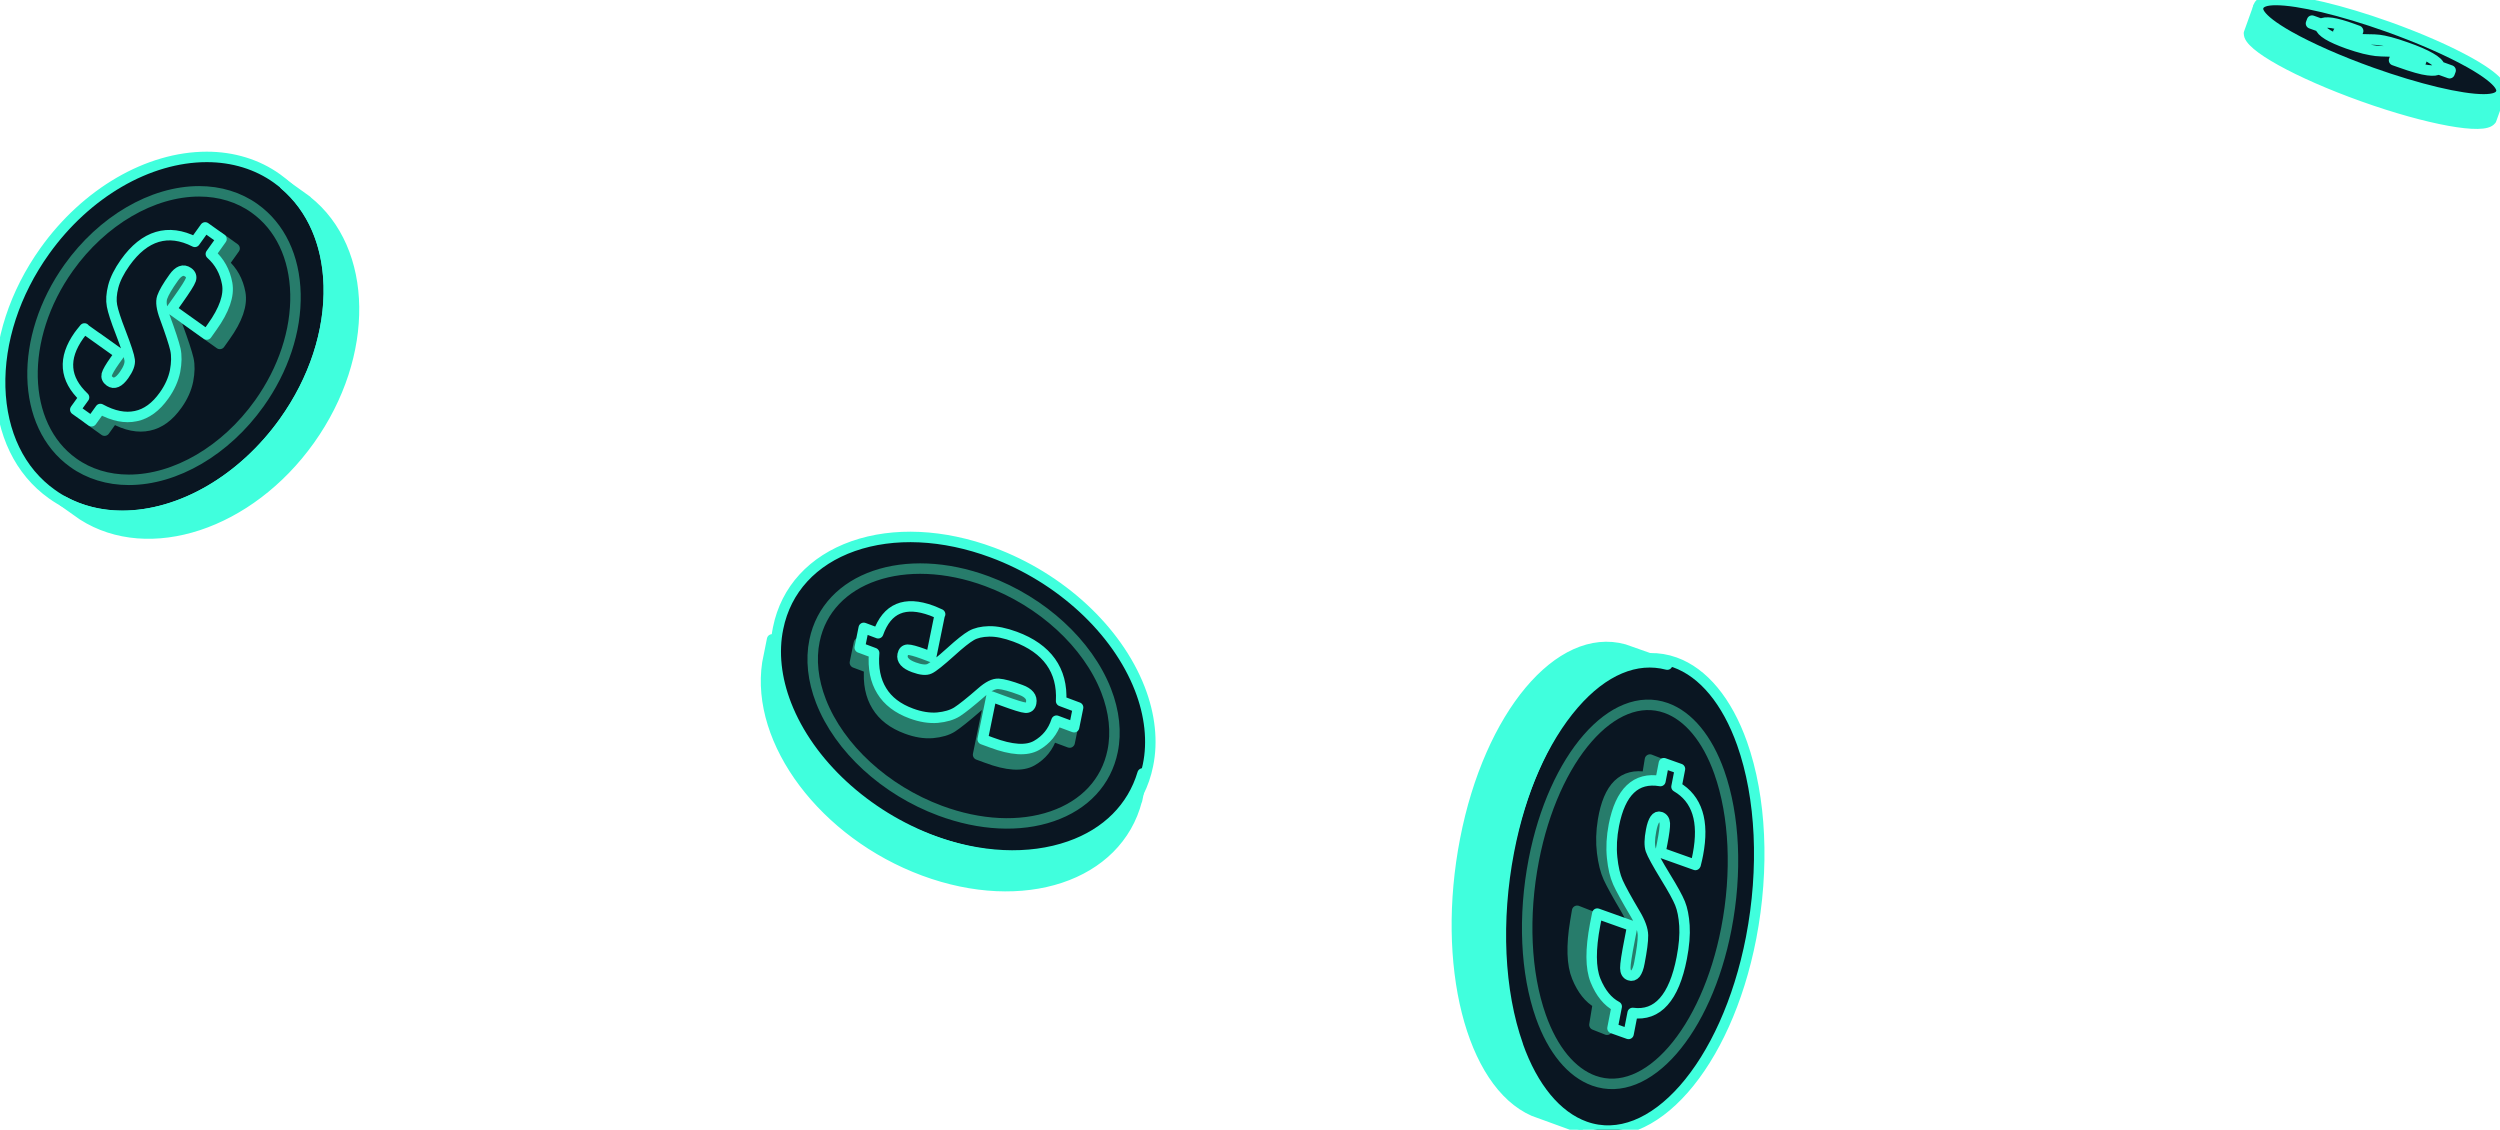
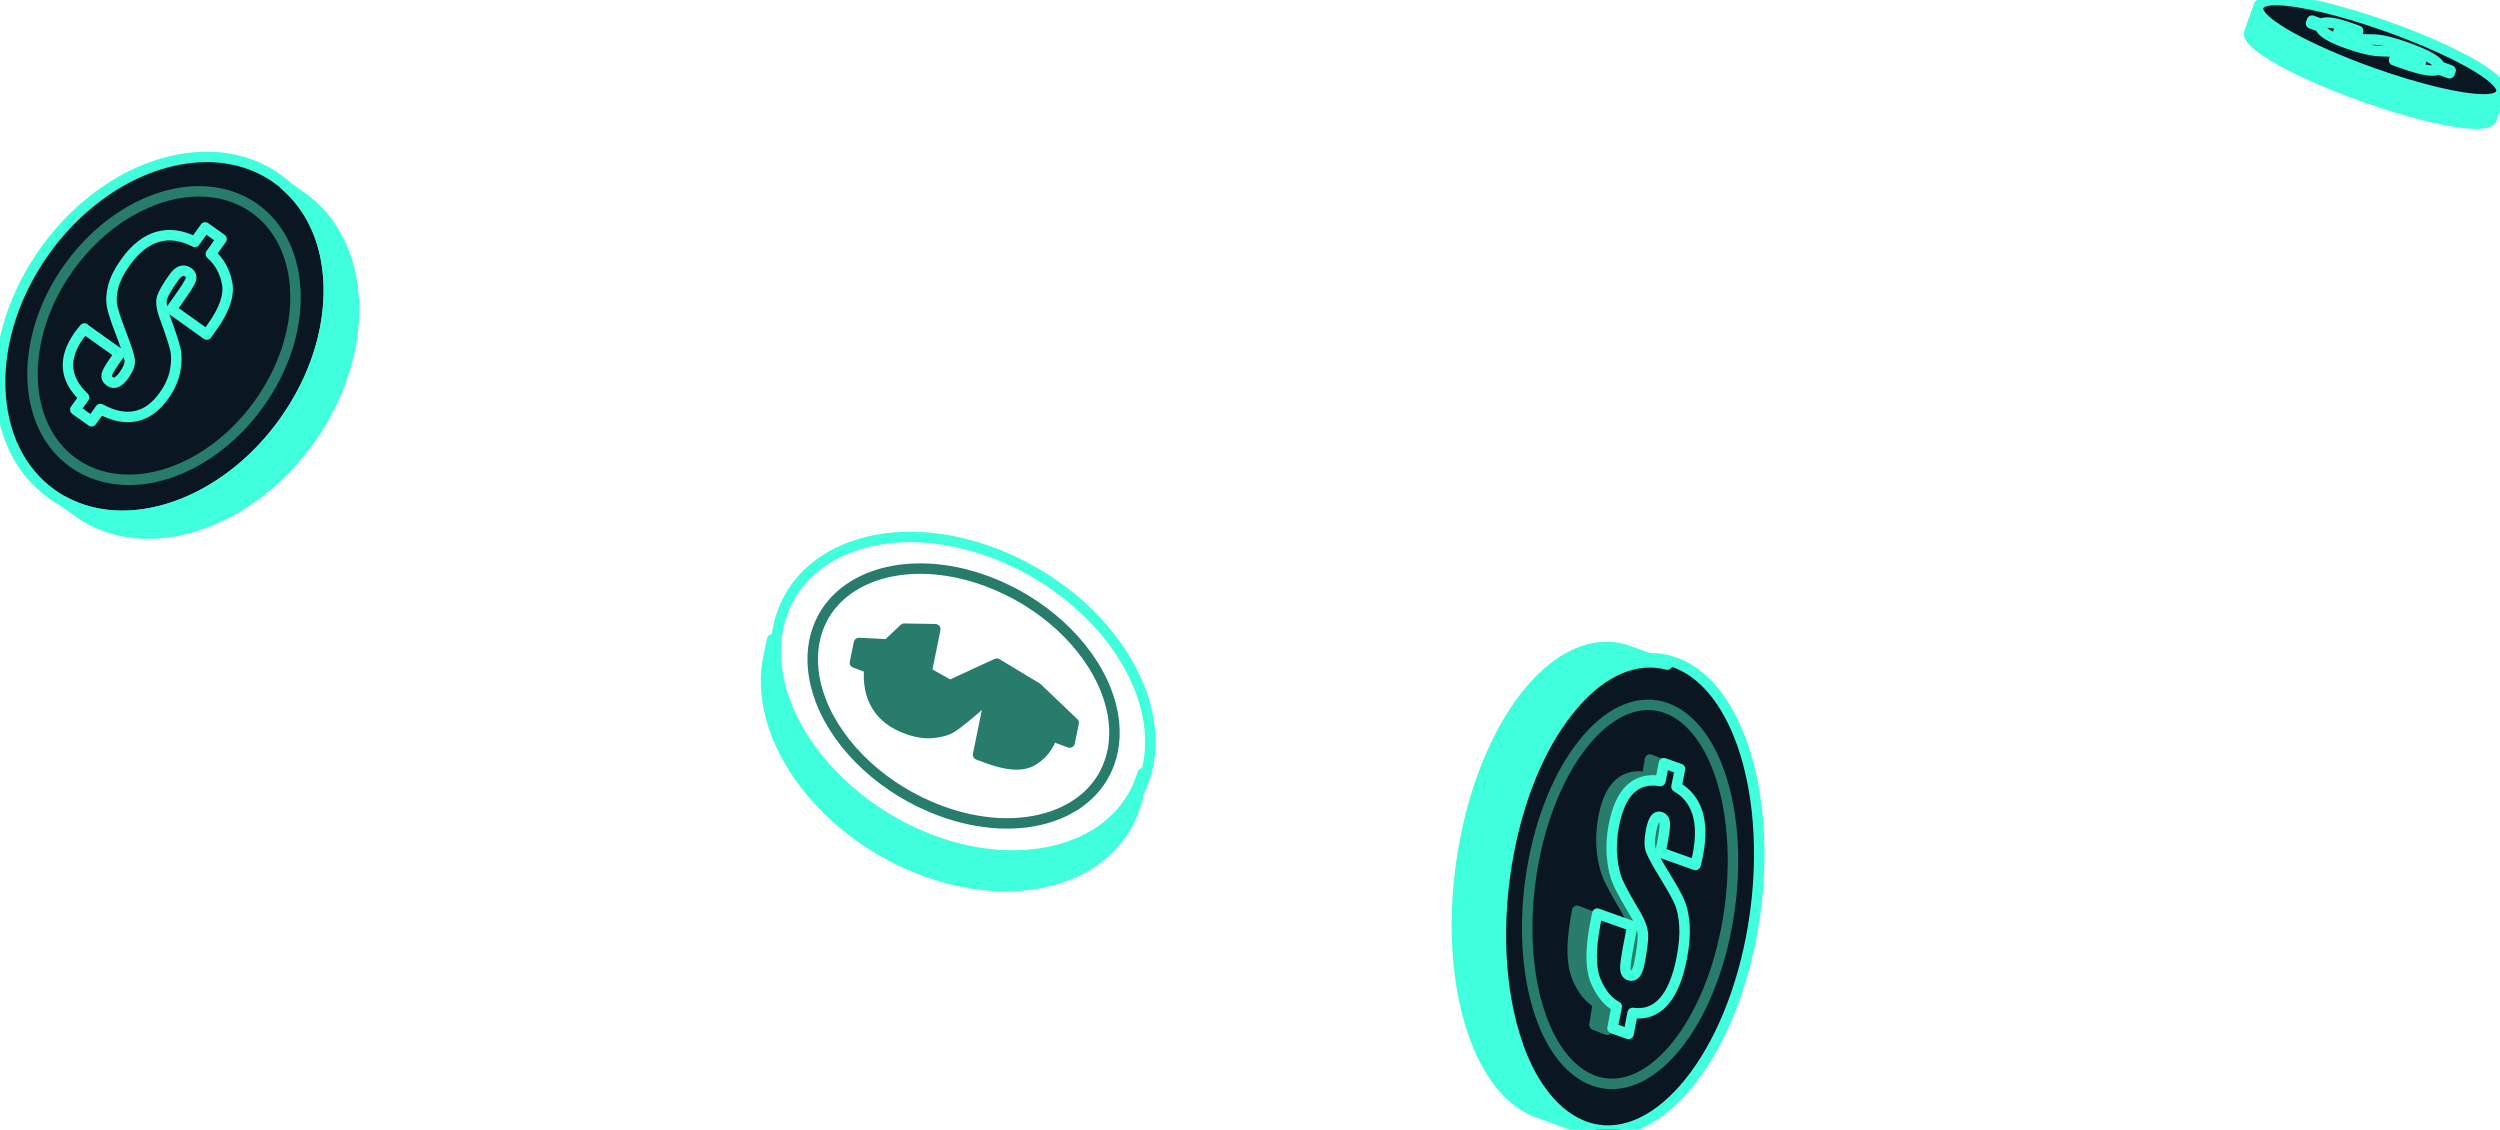
<svg xmlns="http://www.w3.org/2000/svg" width="239" height="108" fill="none">
  <g>
    <title>Layer 1</title>
    <path fill-rule="evenodd" clip-rule="evenodd" d="m29.337,19.19l-1.99,-1.43c-0.28,-0.24 -0.56,-0.48 -0.87,-0.69c-1.9,-1.35 -4.22,-2.07 -6.72,-2.07c-5.59,0 -11.53,3.45 -15.49,9c-2.87,4.02 -4.38,8.65 -4.26,13.03c0.12,4.4 1.88,8.03 4.95,10.21c0.36,0.26 0.75,0.5 1.14,0.71l1.82,1.29c6.33,4.04 15.91,0.91 21.69,-7.2c5.78,-8.11 5.61,-18.19 -0.28,-22.85l0.01,0z" fill="#0A1622" id="svg_33" />
    <path d="m29.337,19.19l-2.12,-1.52c2.6,2.22 4.1,5.59 4.21,9.62c0.12,4.38 -1.39,9.01 -4.26,13.03c-3.96,5.55 -9.89,9 -15.49,9c-2.05,0 -3.97,-0.49 -5.64,-1.4l1.88,1.33c6.33,4.04 15.91,0.91 21.69,-7.2c5.78,-8.11 5.61,-18.19 -0.28,-22.85l0.01,-0.01z" fill="#40FFDD" stroke="#40FFDD" stroke-linecap="round" stroke-linejoin="round" id="svg_34" />
    <path d="m11.687,49.31c-2.5,0 -4.83,-0.71 -6.72,-2.07c-3.07,-2.18 -4.82,-5.81 -4.95,-10.21c-0.12,-4.38 1.39,-9.01 4.26,-13.03c3.96,-5.55 9.89,-9 15.49,-9c2.5,0 4.83,0.71 6.72,2.07c3.07,2.18 4.82,5.81 4.95,10.21c0.12,4.38 -1.39,9.01 -4.26,13.03c-3.96,5.55 -9.89,9 -15.49,9z" stroke="#40FFDD" stroke-linecap="round" stroke-linejoin="round" id="svg_35" />
    <path d="m12.307,45.87c-1.97,0 -3.81,-0.56 -5.3,-1.63c-5.02,-3.58 -5.22,-11.95 -0.44,-18.65c3.21,-4.5 7.99,-7.3 12.47,-7.3c1.97,0 3.81,0.56 5.3,1.63c2.44,1.74 3.83,4.65 3.91,8.18c0.08,3.51 -1.15,7.23 -3.46,10.47c-3.21,4.5 -7.99,7.3 -12.47,7.3l-0.01,0z" stroke="#277C6B" stroke-linecap="round" stroke-linejoin="round" id="svg_36" />
-     <path d="m16.747,29.33c-0.15,0.43 -0.06,1.08 0.26,1.93c0.53,1.44 0.86,2.46 1,3.05c0.14,0.59 0.12,1.29 -0.03,2.08c-0.16,0.79 -0.51,1.57 -1.05,2.32c-0.78,1.1 -1.68,1.76 -2.7,1.97c-1.02,0.22 -2.15,0 -3.39,-0.68l-0.84,1.17l-1.55,-1.11l0.88,-2.66l-0.88,-2.16l0.87,-2.93l3.38,2.41l1.73,-1.73l-0.58,-5.24l3.11,-2.92l3.92,-2.19l1.55,1.11l-1.02,1.43c0.83,0.74 1.35,1.68 1.56,2.82c0.21,1.14 -0.27,2.53 -1.44,4.16l-0.51,0.72l-3.38,-2.41l-0.89,-1.14z" fill="#277C6B" stroke="#277C6B" stroke-linecap="round" stroke-linejoin="round" id="svg_37" />
    <path d="m8.057,31.42l3.38,2.41l-0.44,0.61c-0.46,0.65 -0.72,1.1 -0.79,1.36c-0.06,0.26 0.03,0.47 0.29,0.66c0.21,0.15 0.42,0.17 0.65,0.07c0.23,-0.1 0.46,-0.32 0.71,-0.67c0.41,-0.58 0.59,-1.06 0.54,-1.44c-0.04,-0.38 -0.33,-1.26 -0.86,-2.64c-0.46,-1.18 -0.73,-2.02 -0.83,-2.55c-0.1,-0.52 -0.06,-1.14 0.12,-1.84c0.18,-0.7 0.56,-1.46 1.14,-2.28c0.93,-1.31 1.96,-2.13 3.07,-2.46c1.11,-0.33 2.31,-0.18 3.59,0.47l0.99,-1.38l1.56,1.11l-1.02,1.43c0.83,0.74 1.35,1.68 1.56,2.82c0.21,1.14 -0.27,2.53 -1.44,4.16l-0.51,0.72l-3.38,-2.41l0.64,-0.9c0.7,-0.99 1.11,-1.63 1.21,-1.92c0.1,-0.29 0.02,-0.53 -0.25,-0.72c-0.23,-0.16 -0.46,-0.2 -0.69,-0.11c-0.23,0.09 -0.46,0.29 -0.69,0.62c-0.59,0.82 -0.95,1.45 -1.1,1.88c-0.15,0.43 -0.06,1.08 0.26,1.93c0.53,1.44 0.86,2.45 1,3.05c0.13,0.59 0.12,1.29 -0.03,2.08c-0.16,0.79 -0.51,1.57 -1.05,2.33c-0.78,1.1 -1.68,1.76 -2.7,1.97c-1.02,0.22 -2.15,0 -3.39,-0.68l-0.84,1.17l-1.56,-1.11l0.84,-1.17c-0.94,-0.89 -1.45,-1.82 -1.53,-2.81c-0.08,-0.99 0.27,-2.02 1.04,-3.11c0.11,-0.15 0.28,-0.37 0.53,-0.67l-0.02,0.02z" fill="#0A1622" stroke="#40FFDD" stroke-linecap="round" stroke-linejoin="round" id="svg_38" />
-     <path fill-rule="evenodd" clip-rule="evenodd" d="m108.845,76.587l0.498,-2.396c0.105,-0.349 0.21,-0.697 0.276,-1.066c0.462,-2.284 0.198,-4.812 -0.778,-7.318c-2.183,-5.605 -7.581,-10.591 -14.079,-13.003c-4.707,-1.749 -9.427,-1.963 -13.288,-0.613c-3.878,1.355 -6.429,4.139 -7.175,7.829c-0.091,0.433 -0.153,0.892 -0.188,1.342l-0.44,2.186c-1.132,7.481 5.402,16.206 14.894,19.724c9.493,3.518 18.419,0.518 20.276,-6.695l0.004,0.01z" fill="#0A1622" id="svg_39" />
    <path d="m108.7,76.509l0.531,-2.567c-0.97,3.248 -3.401,5.713 -6.97,6.961c-3.878,1.358 -8.619,1.143 -13.348,-0.616c-6.527,-2.426 -11.945,-7.432 -14.142,-13.079c-0.804,-2.067 -1.118,-4.141 -0.958,-6.082l-0.454,2.271c-1.137,7.524 5.426,16.3 14.961,19.839c9.536,3.538 18.502,0.521 20.367,-6.735l0.013,0.008z" fill="#40FFDD" stroke="#40FFDD" stroke-linecap="round" stroke-linejoin="round" id="svg_40" />
    <path d="m75.167,67.373c-0.977,-2.509 -1.254,-5.047 -0.778,-7.327c0.746,-3.694 3.304,-6.471 7.182,-7.838c3.864,-1.352 8.589,-1.137 13.301,0.614c6.505,2.415 11.904,7.397 14.093,13.018c0.977,2.51 1.254,5.048 0.779,7.327c-0.747,3.695 -3.304,6.472 -7.183,7.839c-3.864,1.351 -8.589,1.137 -13.301,-0.614c-6.504,-2.415 -11.903,-7.398 -14.093,-13.019z" stroke="#40FFDD" stroke-linecap="round" stroke-linejoin="round" id="svg_41" />
    <path d="m78.485,67.028c-0.77,-1.978 -0.989,-3.983 -0.616,-5.78c1.234,-6.046 8.632,-8.6 16.485,-5.685c5.275,1.958 9.644,5.97 11.396,10.468c0.771,1.978 0.99,3.982 0.617,5.779c-0.6,2.939 -2.656,5.153 -5.777,6.226c-3.104,1.067 -6.908,0.878 -10.705,-0.531c-5.274,-1.958 -9.644,-5.969 -11.396,-10.467l-0.004,-0.01z" stroke="#277C6B" stroke-linecap="round" stroke-linejoin="round" id="svg_42" />
    <path d="m95.015,66.824c-0.445,-0.03 -0.994,0.245 -1.631,0.81c-1.085,0.944 -1.871,1.566 -2.346,1.875c-0.475,0.309 -1.111,0.487 -1.88,0.559c-0.772,0.062 -1.61,-0.071 -2.496,-0.405c-1.295,-0.478 -2.241,-1.201 -2.831,-2.173c-0.599,-0.969 -0.845,-2.175 -0.722,-3.621l-1.381,-0.519l0.387,-1.882l2.735,0.137l1.594,-1.502l2.973,0.05l-0.835,4.102l2.234,1.259l4.477,-2.07l3.846,2.318l3.507,3.345l-0.387,1.882l-1.685,-0.627c-0.338,1.049 -0.978,1.841 -1.919,2.377c-0.942,0.535 -2.379,0.443 -4.302,-0.279l-0.848,-0.312l0.836,-4.101l0.674,-1.223z" fill="#277C6B" stroke="#277C6B" stroke-linecap="round" stroke-linejoin="round" id="svg_43" />
-     <path d="m89.852,58.704l-0.834,4.092l-0.72,-0.272c-0.763,-0.28 -1.269,-0.416 -1.529,-0.413c-0.257,0.013 -0.41,0.163 -0.478,0.479c-0.052,0.255 0.012,0.472 0.192,0.676c0.18,0.204 0.468,0.374 0.88,0.527c0.681,0.25 1.182,0.296 1.503,0.138c0.325,-0.148 1,-0.689 2.029,-1.614c0.877,-0.797 1.524,-1.307 1.96,-1.558c0.427,-0.247 0.999,-0.382 1.697,-0.398c0.698,-0.016 1.529,0.152 2.492,0.506c1.539,0.568 2.678,1.376 3.41,2.402c0.732,1.027 1.068,2.28 0.988,3.755l1.625,0.609l-0.382,1.888l-1.683,-0.625c-0.337,1.047 -0.976,1.837 -1.916,2.371c-0.939,0.534 -2.374,0.442 -4.294,-0.278l-0.846,-0.311l0.834,-4.091l1.058,0.391c1.162,0.427 1.897,0.66 2.196,0.679c0.299,0.019 0.483,-0.13 0.548,-0.456c0.053,-0.277 -0.002,-0.521 -0.173,-0.727c-0.171,-0.207 -0.44,-0.383 -0.826,-0.521c-0.967,-0.364 -1.673,-0.549 -2.118,-0.579c-0.444,-0.03 -0.991,0.244 -1.628,0.807c-1.083,0.942 -1.859,1.56 -2.342,1.871c-0.478,0.298 -1.109,0.486 -1.876,0.558c-0.771,0.061 -1.608,-0.071 -2.501,-0.402c-1.293,-0.476 -2.238,-1.197 -2.826,-2.167c-0.598,-0.967 -0.844,-2.17 -0.721,-3.613l-1.379,-0.517l0.383,-1.888l1.379,0.517c0.429,-1.199 1.062,-1.977 1.918,-2.337c0.857,-0.361 1.917,-0.299 3.197,0.17c0.177,0.069 0.441,0.178 0.808,0.346l-0.025,-0.015z" fill="#0A1622" stroke="#40FFDD" stroke-linecap="round" stroke-linejoin="round" id="svg_44" />
    <path d="m235.48,8.59c-1.75,0 -5.04,-0.79 -8.61,-2.06c-3.22,-1.15 -9.19,-3.7 -8.69,-5.11c0.12,-0.35 0.57,-0.51 1.35,-0.51c1.75,0 5.04,0.79 8.61,2.06c3.22,1.15 9.19,3.7 8.69,5.11c-0.12,0.35 -0.57,0.51 -1.35,0.51z" stroke="#277C6B" stroke-linecap="round" stroke-linejoin="round" id="svg_45" />
-     <path d="m225.23,3.55l-0.46,-0.17c-0.49,-0.18 -0.82,-0.28 -0.97,-0.32c-0.16,-0.04 -0.24,-0.04 -0.26,0c-0.01,0.04 0.04,0.09 0.17,0.15c0.12,0.07 0.32,0.14 0.58,0.24c0.4,0.14 0.7,0.23 0.89,0.26l0.12,-0.35l-0.06,0.18l-0.01,0.01z" fill="#277C6B" stroke="#277C6B" stroke-linecap="round" stroke-linejoin="round" id="svg_46" />
    <path d="m229.06,5.16l0.68,0.24c0.14,0.05 0.27,0.1 0.39,0.14c0.13,0.04 0.27,0.09 0.42,0.15c0.28,0.1 0.49,0.17 0.59,0.2c0.19,0.05 0.29,0.06 0.3,0c0.01,-0.04 -0.04,-0.09 -0.16,-0.16c-0.12,-0.06 -0.3,-0.14 -0.55,-0.23c-0.63,-0.22 -1.08,-0.37 -1.35,-0.45c-0.28,-0.08 -0.59,-0.12 -0.95,-0.13c-0.6,-0.01 -1.03,-0.03 -1.31,-0.06c-0.27,-0.03 -0.65,-0.1 -1.12,-0.21c-0.47,-0.12 -1,-0.28 -1.57,-0.48c-0.83,-0.3 -1.47,-0.58 -1.91,-0.85c-0.44,-0.27 -0.68,-0.52 -0.72,-0.76l-0.89,-0.32l0.02,-0.05l-0.1,0.27l0.89,0.32c0.04,0.24 0.28,0.49 0.72,0.76c0.44,0.27 1.07,0.55 1.91,0.85c0.57,0.21 1.1,0.37 1.57,0.48c0.47,0.12 0.85,0.19 1.12,0.21c0.27,0.03 0.71,0.04 1.31,0.06c0.25,0 0.47,0.03 0.68,0.07l0.02,-0.06l0.01,0.01z" fill="#277C6B" stroke="#277C6B" stroke-linecap="round" stroke-linejoin="round" id="svg_47" />
    <path d="m234.17,6.99l-1.08,-0.39c-0.13,0.13 -0.46,0.17 -1.01,0.1c-0.54,-0.06 -1.43,-0.31 -2.68,-0.76l-0.54,-0.19l-0.08,0.22l0.54,0.19c1.24,0.44 2.13,0.7 2.68,0.76c0.54,0.06 0.88,0.03 1.01,-0.1l1.08,0.39l0.1,-0.27l-0.02,0.05z" fill="#277C6B" stroke="#277C6B" stroke-linecap="round" stroke-linejoin="round" id="svg_48" />
    <path d="m228.99,5.38l-0.05,0.14l0.05,-0.14z" fill="#277C6B" stroke="#277C6B" stroke-linecap="round" stroke-linejoin="round" id="svg_49" />
    <path d="m237.44,9.5c-2.19,0 -6.29,-0.98 -10.72,-2.56c-3.05,-1.09 -5.84,-2.32 -7.87,-3.46c-2.83,-1.6 -3.04,-2.38 -2.98,-2.73l-0.87,2.43l0.01,0c-0.14,1.15 4.65,3.81 10.89,6.04c6.25,2.23 11.64,3.2 12.25,2.23l0.01,0l0.88,-2.46c-0.2,0.35 -0.72,0.52 -1.61,0.52l0.01,-0.01z" fill="#40FFDD" stroke="#40FFDD" stroke-linecap="round" stroke-linejoin="round" id="svg_50" />
    <path d="m237.44,9.5c-2.19,0 -6.29,-0.98 -10.72,-2.56c-3.05,-1.09 -5.84,-2.32 -7.87,-3.46c-3.3,-1.87 -3.03,-2.62 -2.94,-2.87c0.15,-0.41 0.69,-0.61 1.66,-0.61c2.19,0 6.29,0.98 10.72,2.56c3.05,1.09 5.84,2.32 7.87,3.46c3.3,1.87 3.03,2.62 2.94,2.87c-0.15,0.41 -0.69,0.61 -1.66,0.61z" fill="#0A1622" id="svg_51" />
    <path d="m225.44,2.96l-0.21,0.59l-0.46,-0.17c-0.49,-0.18 -0.82,-0.28 -0.97,-0.32c-0.16,-0.04 -0.24,-0.04 -0.26,0c-0.01,0.04 0.04,0.09 0.17,0.15c0.12,0.07 0.32,0.14 0.58,0.24c0.44,0.16 0.75,0.25 0.94,0.27c0.19,0.03 0.57,0.04 1.13,0.05c0.48,0 0.85,0.02 1.09,0.05c0.25,0.03 0.59,0.1 1.02,0.21c0.43,0.11 0.95,0.28 1.58,0.5c0.99,0.35 1.76,0.68 2.29,0.99c0.53,0.3 0.83,0.58 0.89,0.83l1.05,0.38l-0.1,0.27l-1.08,-0.39c-0.13,0.13 -0.46,0.17 -1.01,0.1c-0.54,-0.06 -1.43,-0.31 -2.68,-0.76l-0.54,-0.19l0.21,-0.59l0.68,0.24c0.75,0.27 1.22,0.43 1.4,0.48c0.19,0.05 0.29,0.06 0.3,0c0.01,-0.04 -0.04,-0.09 -0.16,-0.16c-0.12,-0.06 -0.3,-0.14 -0.55,-0.23c-0.63,-0.22 -1.08,-0.37 -1.35,-0.45c-0.28,-0.08 -0.59,-0.12 -0.95,-0.13c-0.6,-0.01 -1.03,-0.03 -1.31,-0.06c-0.27,-0.03 -0.65,-0.1 -1.12,-0.21c-0.47,-0.12 -1,-0.28 -1.57,-0.48c-0.83,-0.3 -1.47,-0.58 -1.91,-0.85c-0.44,-0.27 -0.68,-0.52 -0.72,-0.76l-0.89,-0.32l0.1,-0.27l0.89,0.32c0.17,-0.14 0.51,-0.17 1.01,-0.1c0.5,0.08 1.16,0.26 1.98,0.56c0.12,0.04 0.29,0.11 0.52,0.19l0.01,0.02z" fill="#0A1622" stroke="#40FFDD" stroke-linecap="round" stroke-linejoin="round" id="svg_52" />
    <path d="m237.44,9.5c-2.19,0 -6.29,-0.98 -10.72,-2.56c-3.05,-1.09 -5.84,-2.32 -7.87,-3.46c-3.3,-1.87 -3.03,-2.62 -2.94,-2.87c0.15,-0.41 0.69,-0.61 1.66,-0.61c2.19,0 6.29,0.98 10.72,2.56c3.05,1.09 5.84,2.32 7.87,3.46c3.3,1.87 3.03,2.62 2.94,2.87c-0.15,0.41 -0.69,0.61 -1.66,0.61z" stroke="#40FFDD" stroke-linecap="round" stroke-linejoin="round" id="svg_53" />
    <path d="m145.121,99.942c-1.833,-5.176 -2.14,-11.937 -0.863,-18.566c1.138,-5.889 3.399,-11.013 6.356,-14.42c3.005,-3.465 6.381,-4.75 9.51,-3.63c2.715,0.971 4.991,3.72 6.421,7.757c1.833,5.175 2.14,11.936 0.863,18.565c-2.37,12.231 -9.493,20.335 -15.876,18.053c-2.714,-0.971 -4.991,-3.72 -6.42,-7.757l0.009,-0.002z" fill="#0A1622" id="svg_54" />
    <path d="m144.985,100.245c-1.83,-5.168 -2.136,-11.919 -0.861,-18.538c1.137,-5.879 3.394,-10.995 6.346,-14.397c2.812,-3.243 5.958,-4.552 8.923,-3.773l-4.124,-1.455c-6.152,-1.715 -12.883,6.261 -15.195,18.183c-2.313,11.923 0.567,23.318 6.544,25.947l4.255,1.549c-2.48,-1.121 -4.562,-3.743 -5.897,-7.514l0.009,-0.002z" fill="#40FFDD" stroke="#40FFDD" stroke-linecap="round" stroke-linejoin="round" id="svg_55" />
    <path d="m147.311,97.184c-1.472,-4.156 -1.717,-9.607 -0.679,-14.973c1.901,-9.818 7.586,-16.339 12.655,-14.528c2.143,0.768 3.943,2.946 5.075,6.143c1.471,4.157 1.717,9.607 0.675,14.964c-1.902,9.818 -7.586,16.338 -12.655,14.527c-2.143,-0.767 -3.943,-2.946 -5.071,-6.133z" stroke="#277C6B" stroke-linecap="round" stroke-linejoin="round" id="svg_56" />
    <path d="m156.113,88.452l0.305,0.117l-0.21,1.296c-0.04,0.274 -0.077,0.503 -0.112,0.743c-0.029,0.227 -0.063,0.466 -0.102,0.718c-0.074,0.59 -0.123,1.02 -0.118,1.239c0.014,0.369 0.148,0.609 0.407,0.705c0.219,0.086 0.403,0.026 0.556,-0.168c0.142,-0.201 0.265,-0.53 0.333,-1.009c0.191,-1.192 0.285,-2.062 0.26,-2.615c-0.024,-0.554 -0.277,-1.245 -0.781,-2.089c-0.832,-1.407 -1.387,-2.414 -1.669,-3.032c-0.281,-0.617 -0.478,-1.411 -0.598,-2.379c-0.119,-0.967 -0.093,-1.995 0.085,-3.096c0.263,-1.584 0.737,-2.718 1.439,-3.407c0.703,-0.69 1.619,-0.919 2.768,-0.693l0.277,-1.698l0.284,0.112l-1.503,-0.583l-0.277,1.698c-1.14,-0.228 -2.062,0.014 -2.768,0.693c-0.702,0.689 -1.176,1.824 -1.439,3.408c-0.181,1.09 -0.204,2.128 -0.085,3.096c0.12,0.967 0.316,1.761 0.598,2.379c0.282,0.617 0.837,1.625 1.668,3.031c0.343,0.58 0.564,1.082 0.678,1.524l0.004,0.01z" fill="#277C6B" stroke="#277C6B" stroke-linecap="round" stroke-linejoin="round" id="svg_57" />
    <path d="m159.372,80.655c0.154,-0.948 0.217,-1.574 0.192,-1.9c-0.033,-0.323 -0.167,-0.532 -0.421,-0.632c-0.2,-0.08 -0.374,-0.012 -0.513,0.201c-0.139,0.214 -0.256,0.566 -0.335,1.074c-0.122,0.774 -0.124,1.361 -0.002,1.772l0.938,0.364l0.146,-0.891l-0.005,0.012z" fill="#277C6B" stroke="#277C6B" stroke-linecap="round" stroke-linejoin="round" id="svg_58" />
    <path d="m153.967,96.386c-0.837,-0.477 -1.501,-1.314 -1.999,-2.511c-0.49,-1.199 -0.539,-2.961 -0.164,-5.312l0.173,-1.026l2.024,0.796l-3.227,-1.263l-0.173,1.025c-0.387,2.345 -0.327,4.114 0.164,5.313c0.49,1.199 1.153,2.037 1.999,2.511l-0.337,2.048l1.206,0.477l0.338,-2.048l-0.004,-0.01z" fill="#277C6B" stroke="#277C6B" stroke-linecap="round" stroke-linejoin="round" id="svg_59" />
    <path d="m162.08,82.691l-3.342,-1.191l0.173,-0.888c0.182,-0.946 0.263,-1.569 0.247,-1.891c-0.026,-0.321 -0.157,-0.525 -0.413,-0.617c-0.202,-0.075 -0.381,-0.004 -0.529,0.212c-0.148,0.215 -0.276,0.567 -0.37,1.074c-0.16,0.841 -0.173,1.466 -0.029,1.874c0.144,0.407 0.615,1.27 1.424,2.595c0.688,1.12 1.148,1.953 1.372,2.502c0.223,0.549 0.364,1.252 0.422,2.131c0.054,0.869 -0.027,1.906 -0.259,3.095c-0.369,1.903 -0.947,3.296 -1.729,4.167c-0.779,0.882 -1.771,1.244 -2.966,1.084l-0.391,2.007l-1.536,-0.546l0.404,-2.077c-0.863,-0.459 -1.536,-1.288 -2.026,-2.483c-0.482,-1.198 -0.488,-2.975 -0.036,-5.36l0.207,-1.039l3.342,1.192l-0.25,1.302c-0.283,1.431 -0.418,2.342 -0.414,2.712c0.004,0.37 0.136,0.606 0.402,0.696c0.223,0.08 0.415,0.016 0.578,-0.182c0.151,-0.205 0.287,-0.538 0.37,-1.019c0.229,-1.198 0.348,-2.072 0.337,-2.625c-0.01,-0.554 -0.253,-1.24 -0.752,-2.073c-0.821,-1.387 -1.368,-2.382 -1.642,-2.993c-0.275,-0.612 -0.457,-1.402 -0.555,-2.368c-0.098,-0.966 -0.044,-1.996 0.169,-3.102c0.313,-1.593 0.832,-2.741 1.575,-3.448c0.742,-0.708 1.695,-0.961 2.874,-0.764l0.331,-1.707l1.537,0.546l-0.331,1.707c0.992,0.576 1.656,1.408 1.996,2.481c0.341,1.073 0.353,2.401 0.054,3.979c-0.039,0.219 -0.115,0.556 -0.224,0.99l-0.02,0.027z" fill="#0A1622" stroke="#40FFDD" stroke-linecap="round" stroke-linejoin="round" id="svg_60" />
    <path d="m145.121,99.942c-1.833,-5.176 -2.14,-11.937 -0.863,-18.566c1.138,-5.889 3.399,-11.013 6.356,-14.42c3.005,-3.465 6.381,-4.75 9.51,-3.63c2.715,0.971 4.991,3.72 6.421,7.757c1.833,5.175 2.14,11.936 0.863,18.565c-2.37,12.231 -9.493,20.335 -15.876,18.053c-2.714,-0.971 -4.991,-3.72 -6.42,-7.757l0.009,-0.002z" stroke="#40FFDD" stroke-linecap="round" stroke-linejoin="round" id="svg_61" />
  </g>
</svg>